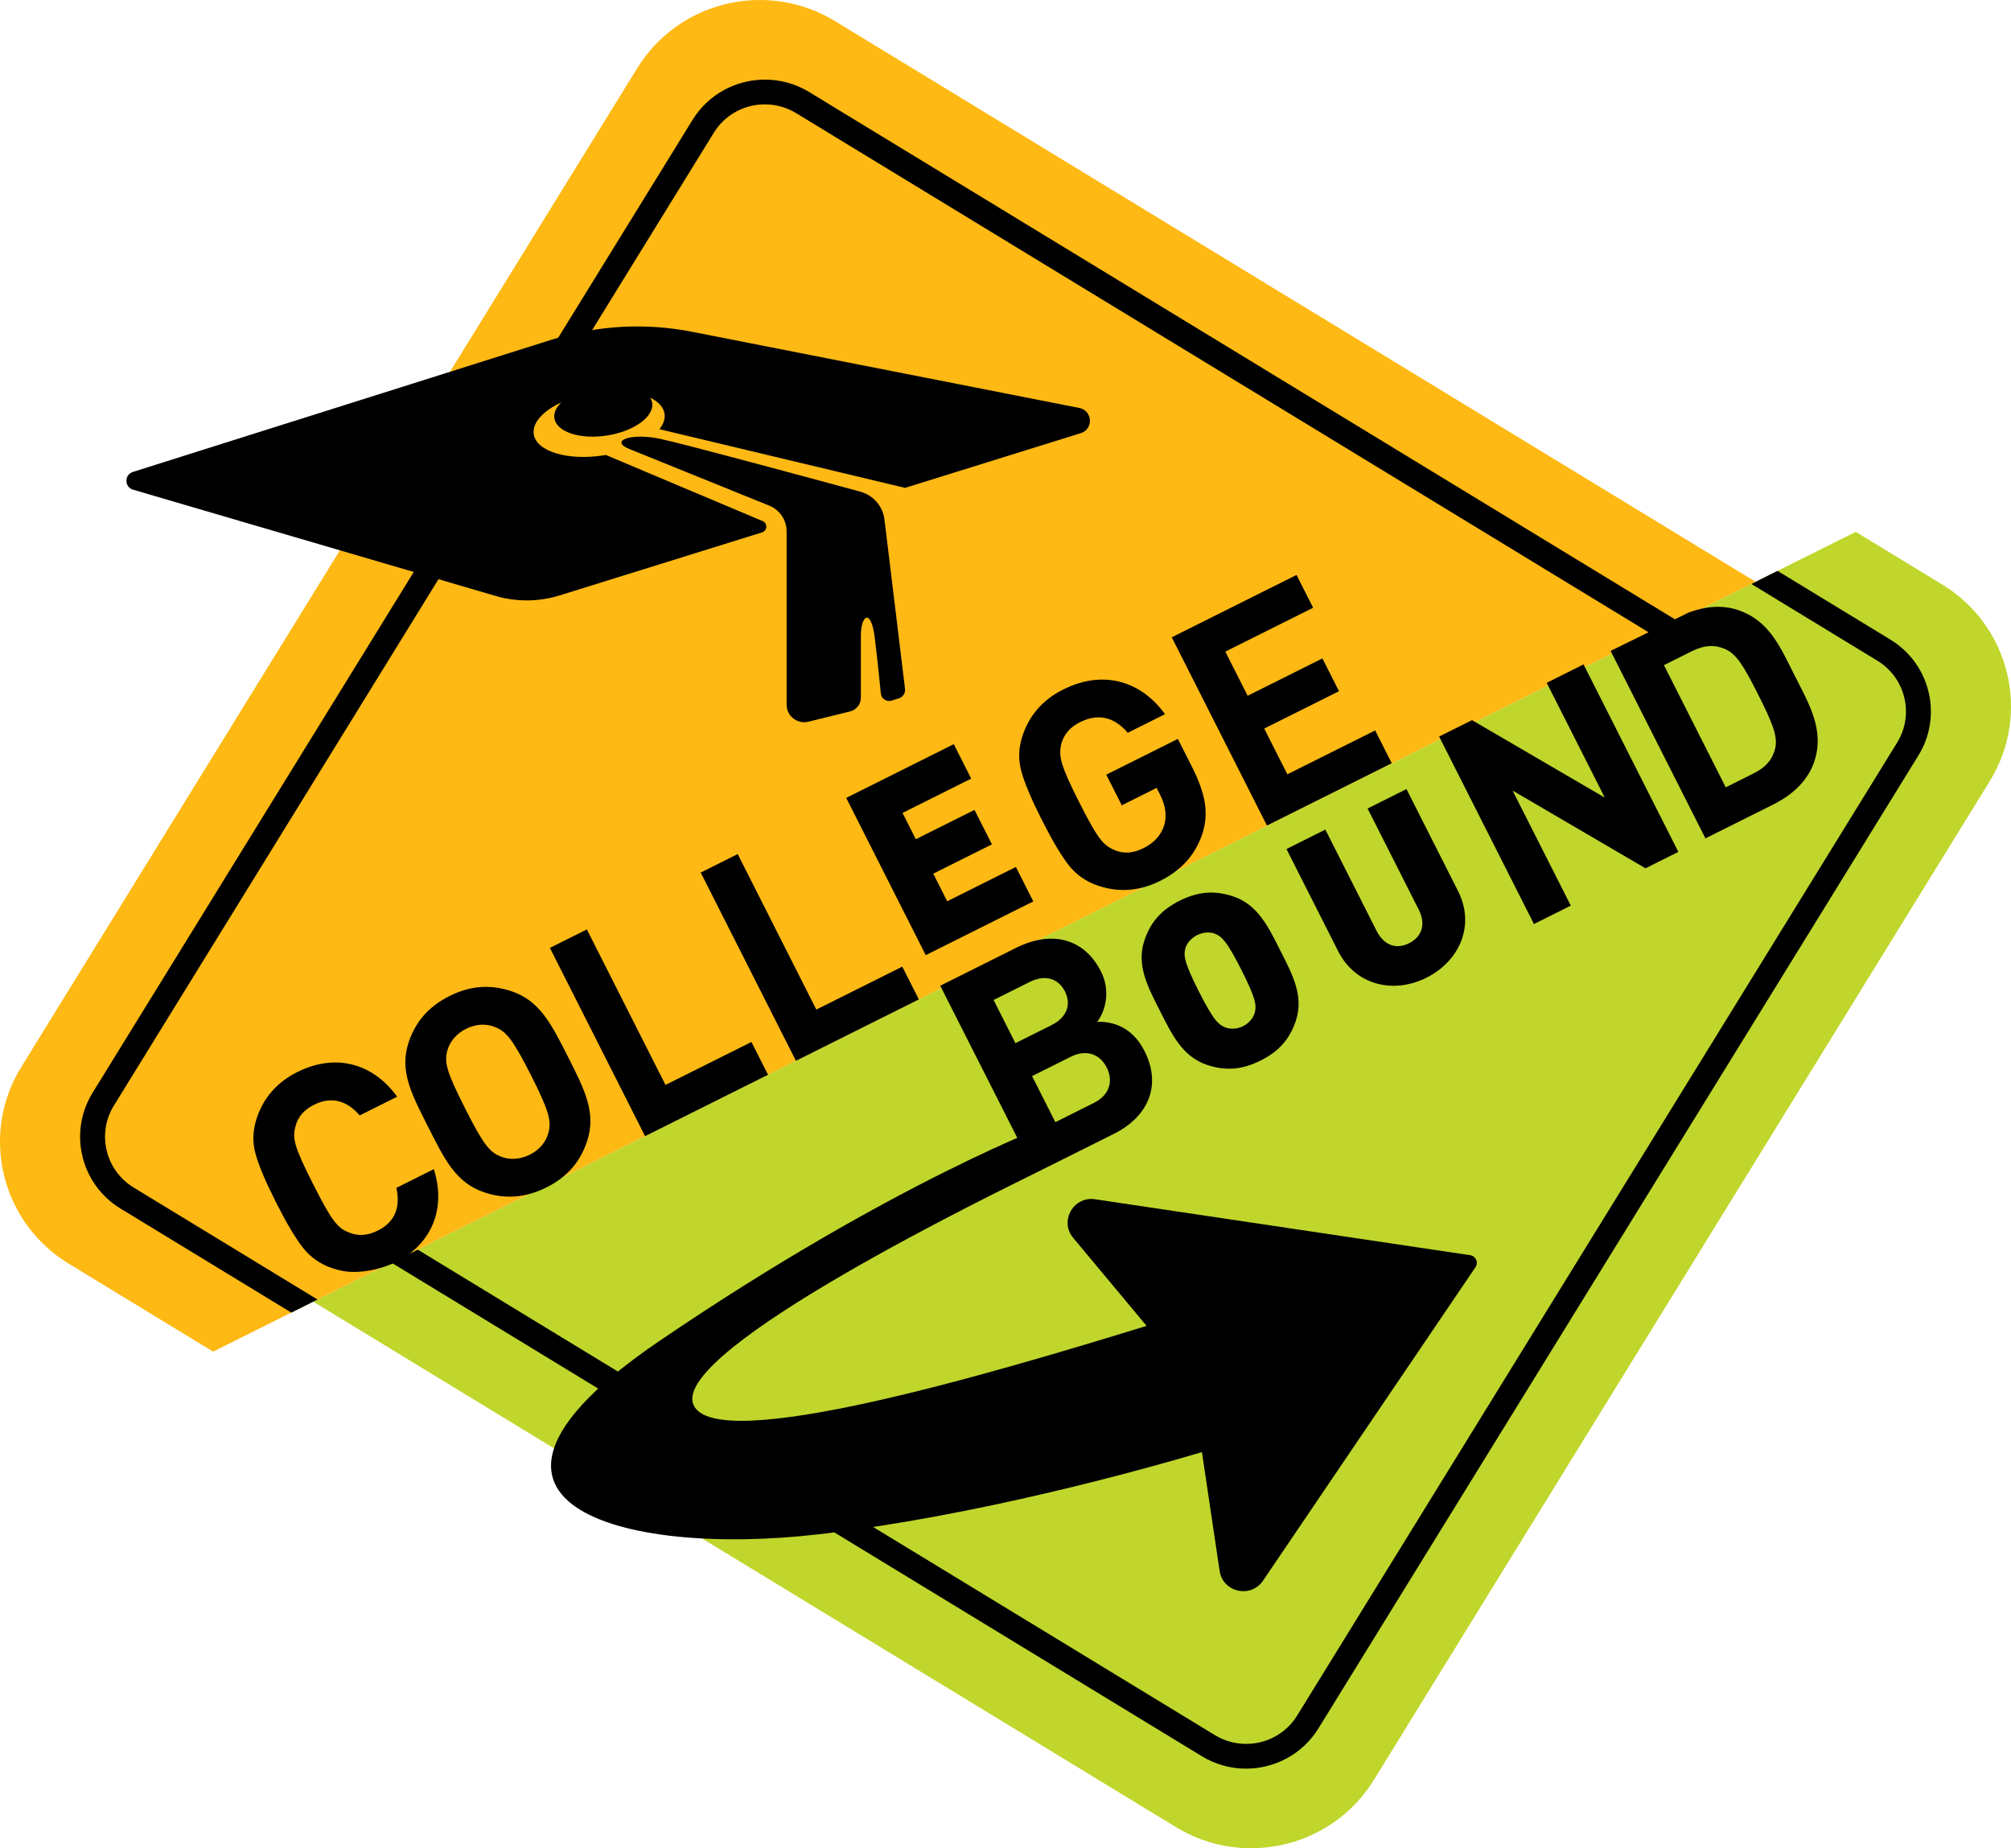
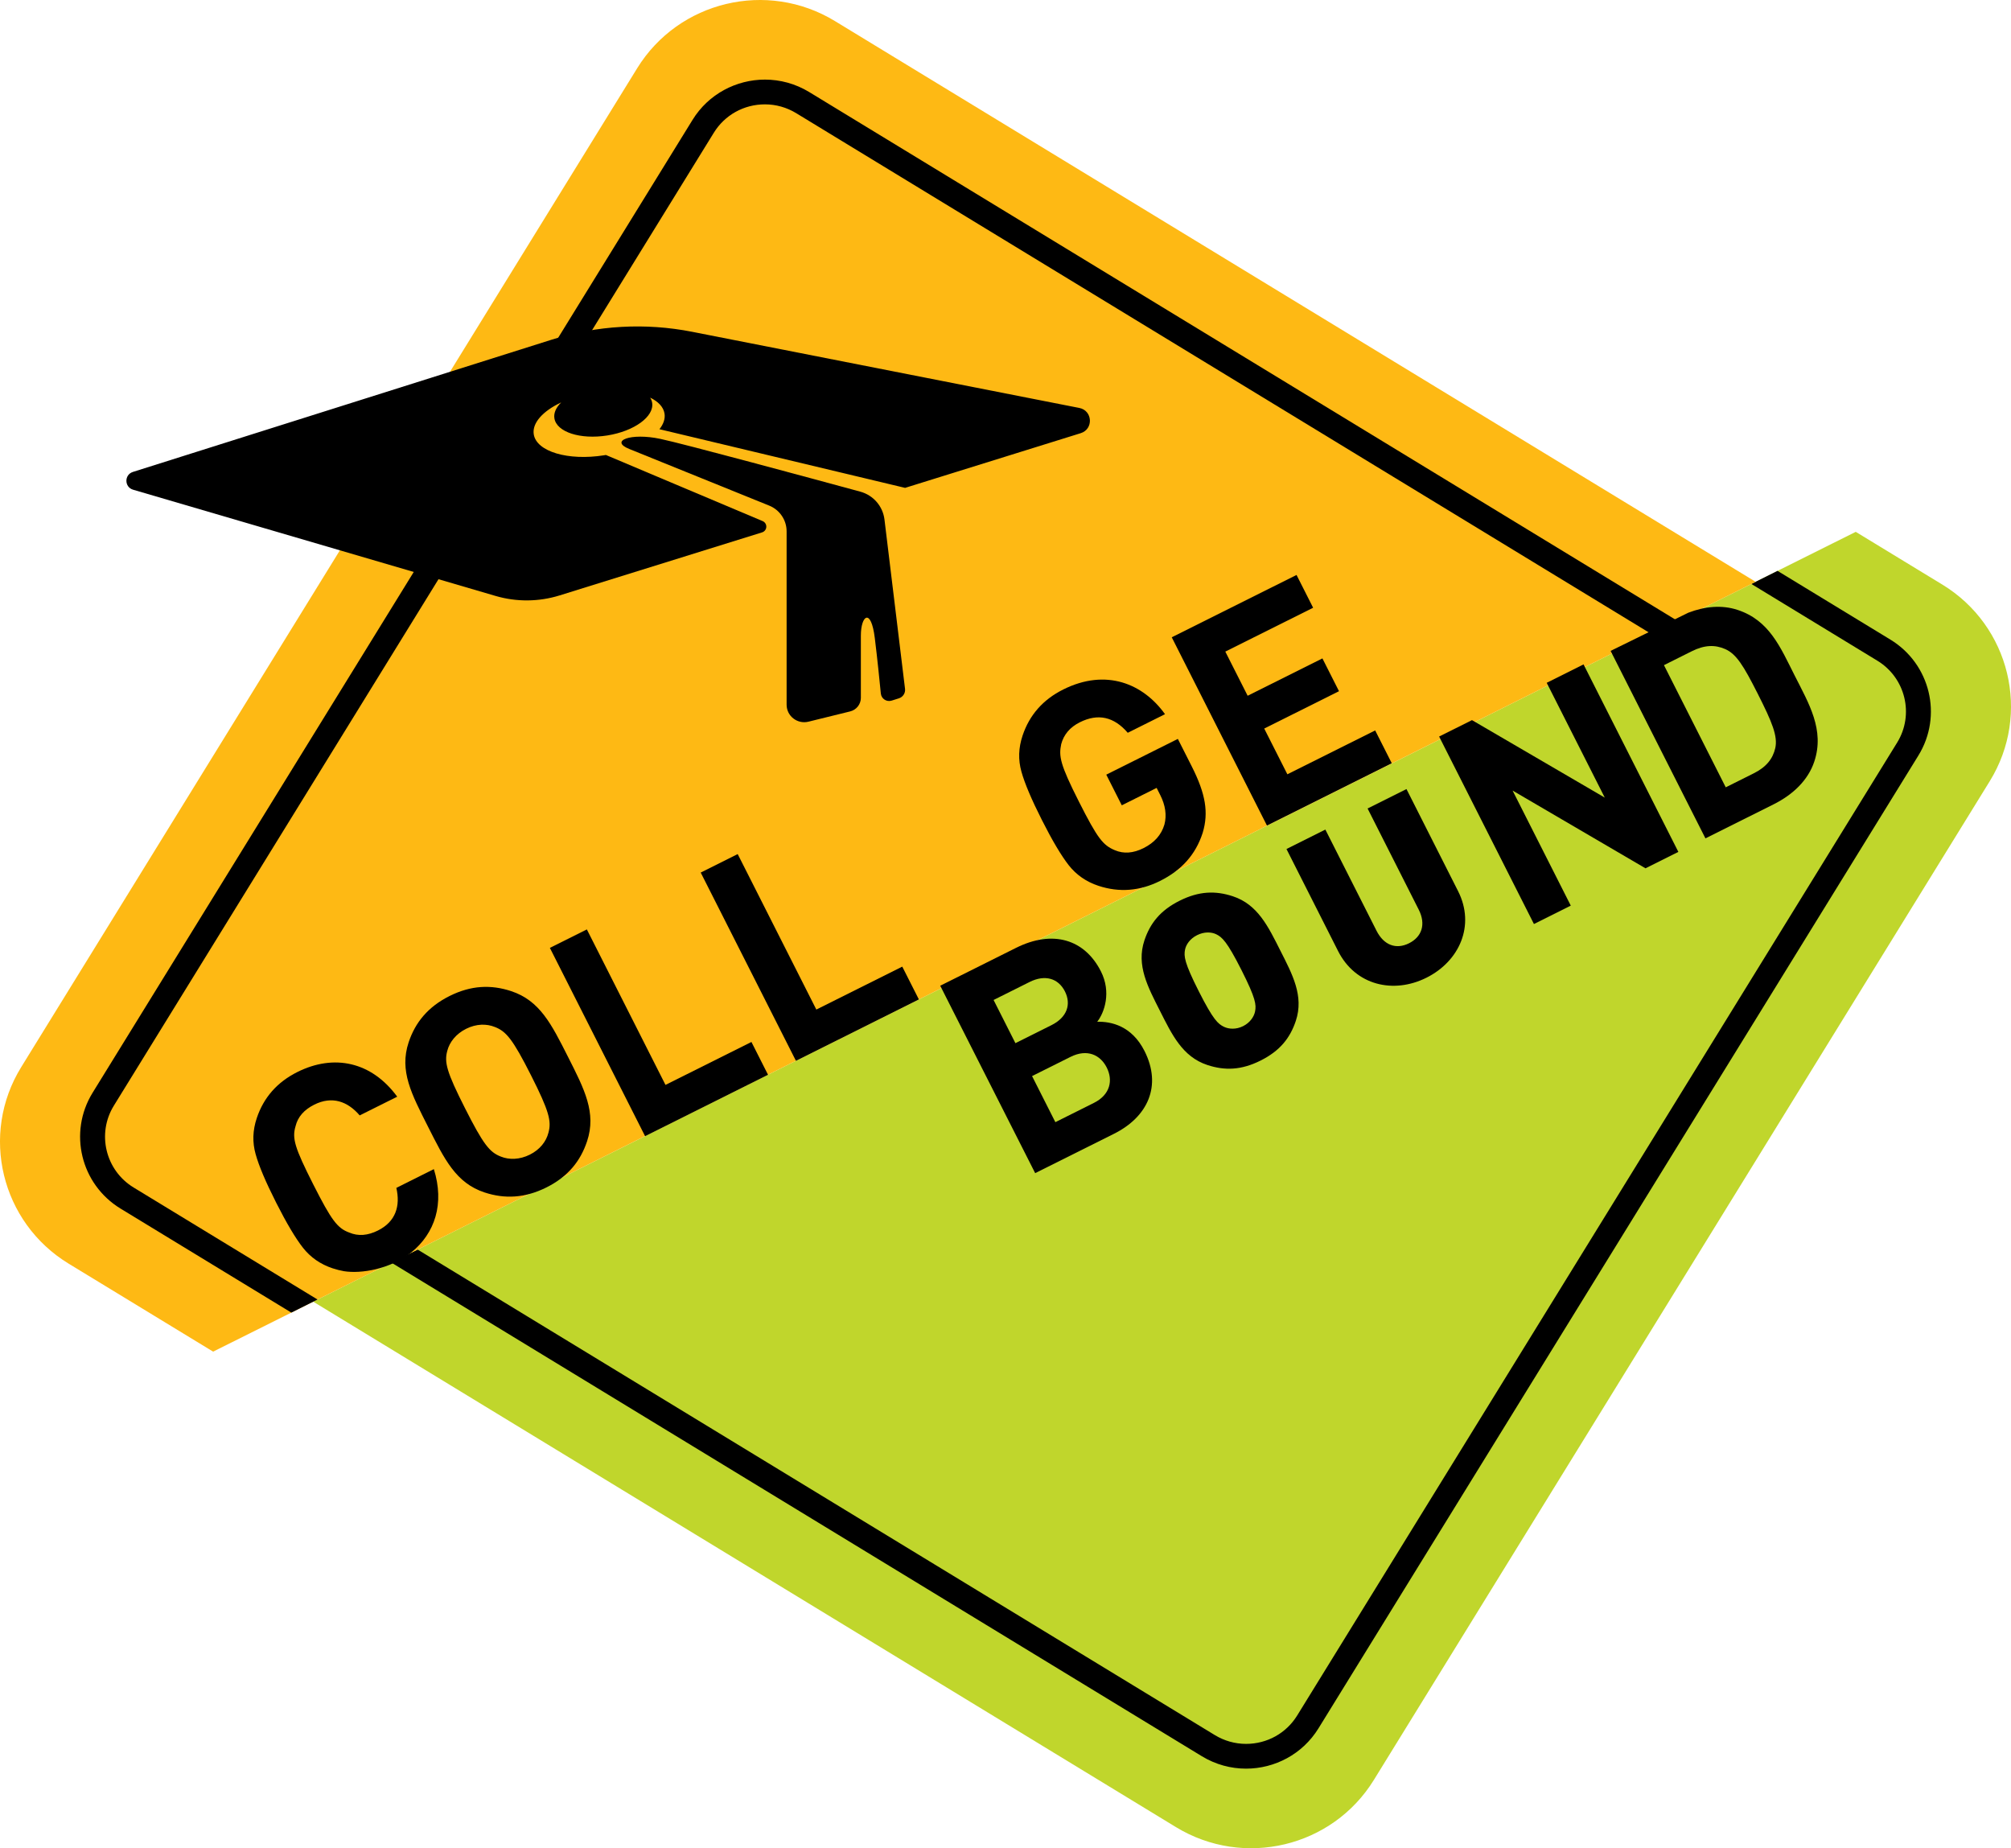
<svg xmlns="http://www.w3.org/2000/svg" width="148" height="136" viewBox="0 0 148 136" fill="none">
  <g clip-path="url(#clip0_289_3048)">
    <path d="M142.943 43.013L136.574 39.135L23.052 95.782L86.549 134.448C91.535 137.484 98.054 135.929 101.109 130.975L146.438 57.48C149.494 52.526 147.929 46.049 142.943 43.013Z" fill="#C0D62C" />
    <path d="M139.123 47.064L130.818 42.007L128.89 42.969L138.165 48.617C140.238 49.88 140.891 52.582 139.621 54.642L95.469 126.228C94.661 127.538 93.254 128.321 91.704 128.321C90.895 128.321 90.101 128.097 89.406 127.674L30.736 91.948L28.807 92.91L88.448 129.228C89.466 129.847 90.592 130.143 91.704 130.143C93.804 130.143 95.855 129.089 97.032 127.18L141.184 55.594C142.986 52.673 142.063 48.854 139.123 47.064Z" fill="black" />
    <path d="M61.45 1.552C56.465 -1.484 49.946 0.071 46.891 5.025L1.562 78.52C-1.494 83.474 0.071 89.951 5.057 92.987L15.685 99.458L129.207 42.811L61.45 1.552Z" fill="#FEB914" />
    <path d="M59.552 6.772C58.534 6.153 57.408 5.857 56.296 5.857C54.196 5.858 52.145 6.911 50.968 8.82L6.816 80.406C5.014 83.327 5.937 87.146 8.877 88.936L21.44 96.586L23.369 95.624L9.835 87.382C7.762 86.12 7.109 83.418 8.379 81.358L52.531 9.772C53.339 8.462 54.747 7.679 56.296 7.679C57.105 7.679 57.899 7.903 58.594 8.326L121.523 46.645L123.451 45.683L59.552 6.772Z" fill="black" />
    <path d="M37.614 72.929C36.143 72.445 34.673 72.497 33.087 73.289C31.501 74.081 30.562 75.232 30.075 76.694C29.374 78.799 30.289 80.511 31.5 82.905C32.71 85.298 33.547 87.049 35.666 87.746C37.137 88.23 38.627 88.168 40.213 87.376C41.799 86.584 42.718 85.443 43.205 83.981C43.906 81.876 43.011 80.154 41.8 77.761C40.589 75.368 39.733 73.626 37.614 72.929ZM40.361 83.354C40.196 83.997 39.736 84.592 38.992 84.963C38.248 85.335 37.474 85.356 36.856 85.104C36.032 84.785 35.57 84.211 34.222 81.545C32.873 78.88 32.685 78.169 32.919 77.321C33.084 76.678 33.563 76.073 34.307 75.702C35.052 75.33 35.806 75.319 36.424 75.571C37.248 75.891 37.73 76.454 39.078 79.12C40.426 81.786 40.595 82.506 40.361 83.354Z" fill="black" />
    <path d="M56.523 79.085L55.302 76.672L48.977 79.831L43.19 68.39L40.468 69.749L47.475 83.603L56.523 79.085Z" fill="black" />
    <path d="M67.624 73.541L66.403 71.128L60.078 74.287L54.291 62.846L51.569 64.206L58.577 78.059L67.624 73.541Z" fill="black" />
    <path d="M78.656 63.669C79.207 64.369 79.934 64.883 80.846 65.183C82.376 65.686 83.885 65.567 85.373 64.823C86.939 64.041 87.986 62.909 88.512 61.282C88.96 59.791 88.731 58.418 87.708 56.395L86.684 54.371L81.417 57.002L82.558 59.258L85.123 57.977L85.389 58.503C85.773 59.262 85.873 59.992 85.698 60.664C85.474 61.434 84.956 62.01 84.153 62.411C83.408 62.782 82.703 62.842 82.046 62.561C81.172 62.193 80.779 61.707 79.401 58.983C78.014 56.239 77.915 55.655 78.099 54.759C78.284 54.057 78.743 53.511 79.468 53.149C80.819 52.474 81.986 52.745 82.998 53.921L85.739 52.552C84.147 50.325 81.42 49.152 78.247 50.736C76.759 51.48 75.762 52.611 75.255 54.132C74.954 55.038 74.926 55.905 75.172 56.781C75.41 57.637 75.912 58.824 76.68 60.342C77.447 61.86 78.106 62.968 78.656 63.669Z" fill="black" />
    <path d="M95.419 42.307L86.235 46.894L93.242 60.747L102.427 56.161L101.206 53.748L94.744 56.975L93.041 53.609L98.544 50.861L97.324 48.448L91.821 51.196L90.177 47.947L96.64 44.72L95.419 42.307Z" fill="black" />
-     <path d="M76.047 66.329L74.764 63.794L69.71 66.318L68.683 64.286L73.001 62.13L71.718 59.595L67.4 61.751L66.422 59.817L71.476 57.293L70.194 54.758L62.278 58.712L68.13 70.283L76.047 66.329Z" fill="black" />
    <path d="M30.248 92.177C32.024 90.745 32.723 88.561 31.93 86.029L29.169 87.408C29.476 88.741 29.125 89.891 27.813 90.546C27.069 90.918 26.363 90.978 25.706 90.697C24.833 90.377 24.401 89.813 23.042 87.128C21.684 84.443 21.487 83.762 21.75 82.875C21.915 82.183 22.384 81.656 23.128 81.284C24.44 80.629 25.578 81.036 26.472 82.076L29.233 80.698C27.336 78.111 24.571 77.542 21.888 78.882C20.4 79.625 19.403 80.757 18.896 82.277C18.594 83.183 18.566 84.05 18.813 84.926C19.05 85.783 19.553 86.97 20.32 88.487C21.088 90.005 21.747 91.114 22.297 91.814C22.848 92.514 23.574 93.029 24.486 93.329C24.763 93.42 25.038 93.489 25.313 93.539C26.613 93.743 28.701 93.379 30.248 92.177Z" fill="black" />
    <path d="M123.519 62.685L116.541 48.889L113.83 50.243L118.104 58.691L108.331 52.989L105.913 54.197L112.891 67.993L115.602 66.639L111.319 58.172L121.101 63.893L123.519 62.685Z" fill="black" />
    <path d="M88.858 78.367C90.136 78.787 91.347 78.752 92.77 78.041C94.193 77.331 94.944 76.386 95.367 75.116C95.977 73.285 95.106 71.684 94.226 69.946C93.347 68.207 92.574 66.557 90.731 65.951C89.453 65.531 88.242 65.566 86.819 66.276C85.396 66.987 84.645 67.932 84.222 69.201C83.612 71.033 84.483 72.633 85.362 74.372C86.242 76.111 87.015 77.761 88.858 78.367ZM87.211 69.887C87.284 69.504 87.578 69.073 88.101 68.811C88.624 68.55 89.148 68.573 89.501 68.743C89.935 68.954 90.296 69.263 91.364 71.375C92.433 73.488 92.458 73.943 92.369 74.415C92.297 74.797 92.011 75.245 91.488 75.507C90.964 75.768 90.432 75.728 90.08 75.558C89.646 75.347 89.293 75.056 88.225 72.943C87.156 70.831 87.122 70.359 87.211 69.887Z" fill="black" />
    <path d="M104.979 71.944C107.4 70.735 108.59 68.106 107.307 65.571L103.51 58.063L100.648 59.492L104.412 66.935C104.955 68.007 104.646 68.936 103.697 69.409C102.749 69.883 101.848 69.559 101.305 68.487L97.54 61.044L94.678 62.473L98.476 69.981C99.758 72.516 102.559 73.153 104.979 71.944Z" fill="black" />
    <path d="M132.075 49.7C131.026 47.626 130.221 45.65 127.878 44.879C126.725 44.499 125.478 44.615 124.255 45.084L118.533 47.895L125.512 61.69L130.523 59.188C131.966 58.467 133.067 57.408 133.523 56.039C134.299 53.71 133.123 51.773 132.075 49.7ZM130.652 55.046C130.467 55.842 129.991 56.444 129.054 56.911L127.007 57.934L122.459 48.944L124.507 47.921C125.443 47.453 126.214 47.432 126.966 47.761C127.787 48.127 128.306 48.961 129.364 51.053C130.423 53.146 130.845 54.173 130.652 55.046Z" fill="black" />
    <path d="M76.184 86.324L81.986 83.427C84.463 82.19 85.532 79.909 84.228 77.332C83.297 75.491 81.783 75.155 80.749 75.186C81.284 74.506 81.799 73.011 81.024 71.481C79.829 69.117 77.485 68.394 74.774 69.748L69.197 72.533L70.169 74.454L76.184 86.324ZM81.449 78.55C81.919 79.48 81.727 80.547 80.498 81.16L77.67 82.573L75.955 79.182L78.783 77.77C80.012 77.156 80.978 77.62 81.449 78.55ZM75.775 72.257C76.926 71.683 77.892 72.001 78.373 72.95C78.853 73.9 78.533 74.861 77.382 75.435L74.73 76.76L73.123 73.582L75.775 72.257Z" fill="black" />
-     <path d="M108.199 92.362L80.592 88.245C78.998 88.007 77.951 89.851 78.98 91.084L84.384 97.563C73.295 100.975 52.516 107.175 51.023 103.335C49.443 99.27 73.795 87.525 76.184 86.324L77.67 82.573C77.67 82.573 65.887 86.862 48.495 98.696C31.103 110.53 45.592 114.601 60.265 112.897C71.838 111.553 83.883 108.207 88.457 106.853L89.758 115.593C89.993 117.169 92.056 117.634 92.952 116.312L108.59 93.243C108.825 92.896 108.616 92.424 108.199 92.362Z" fill="black" />
    <path d="M46.309 33.036L56.608 37.204C57.383 37.517 57.891 38.267 57.891 39.099V51.854C57.891 52.691 58.681 53.305 59.499 53.104L62.568 52.348C63.03 52.234 63.355 51.822 63.355 51.349V46.772C63.355 45.287 64.102 44.683 64.382 46.957C64.569 48.47 64.734 50.106 64.825 51.032C64.862 51.419 65.249 51.671 65.622 51.553L66.156 51.385C66.454 51.29 66.643 50.998 66.606 50.689L65.093 38.228C64.974 37.248 64.27 36.438 63.313 36.178C59.566 35.159 50.338 32.661 48.597 32.294C46.402 31.829 44.846 32.444 46.309 33.036Z" fill="black" />
    <path d="M79.434 30.018L50.941 24.415C47.504 23.738 43.951 23.937 40.612 24.991L9.783 34.726C9.136 34.93 9.146 35.844 9.797 36.035L36.474 43.852C38.014 44.303 39.655 44.289 41.187 43.812L56.084 39.175C56.272 39.117 56.399 38.943 56.397 38.747C56.395 38.571 56.289 38.413 56.125 38.344L44.589 33.478C44.547 33.486 44.506 33.493 44.465 33.5C41.807 33.922 39.487 33.233 39.282 31.96C39.147 31.12 39.966 30.237 41.302 29.611C40.929 29.979 40.737 30.385 40.801 30.782C40.964 31.794 42.707 32.359 44.694 32.043C46.68 31.727 48.158 30.65 47.995 29.638C47.974 29.503 47.922 29.377 47.847 29.259C48.441 29.545 48.827 29.945 48.905 30.43C48.967 30.814 48.828 31.208 48.532 31.582L66.611 35.899L79.535 31.875C80.49 31.578 80.415 30.212 79.434 30.018Z" fill="black" />
  </g>
  <defs>
    <clipPath id="clip0_289_3048">
      <rect width="148" height="136" fill="white" />
    </clipPath>
  </defs>
</svg>